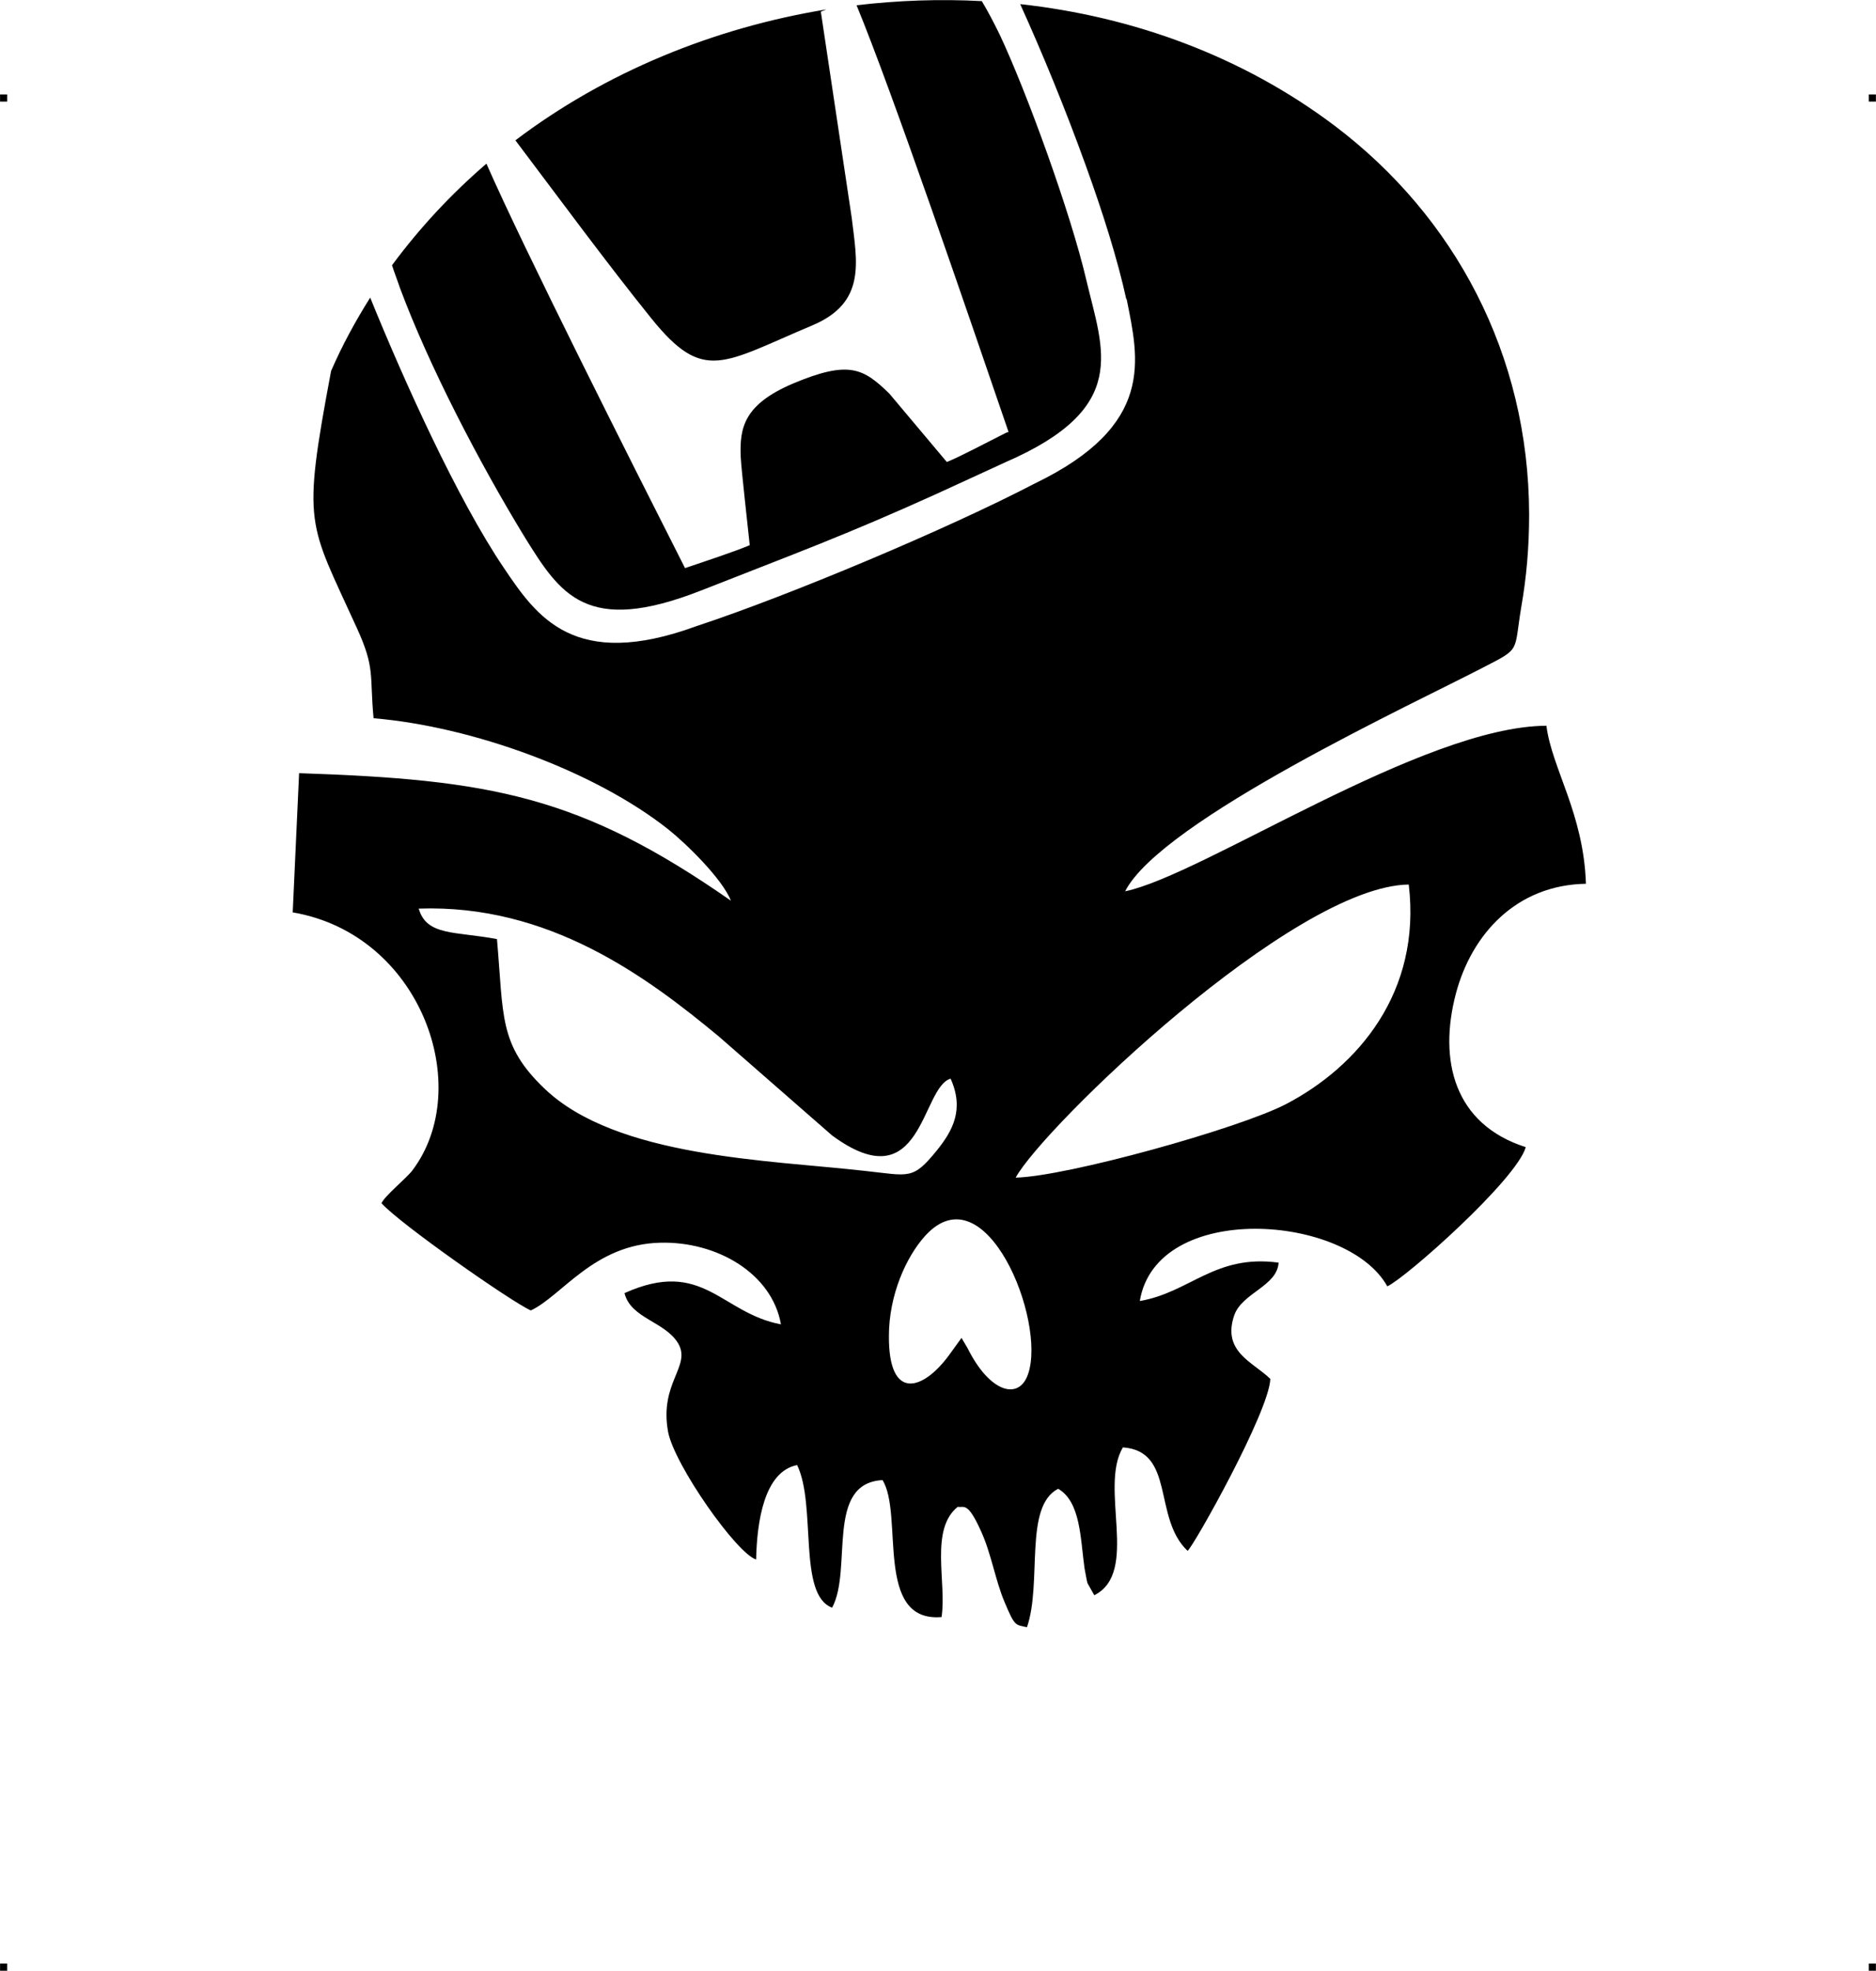
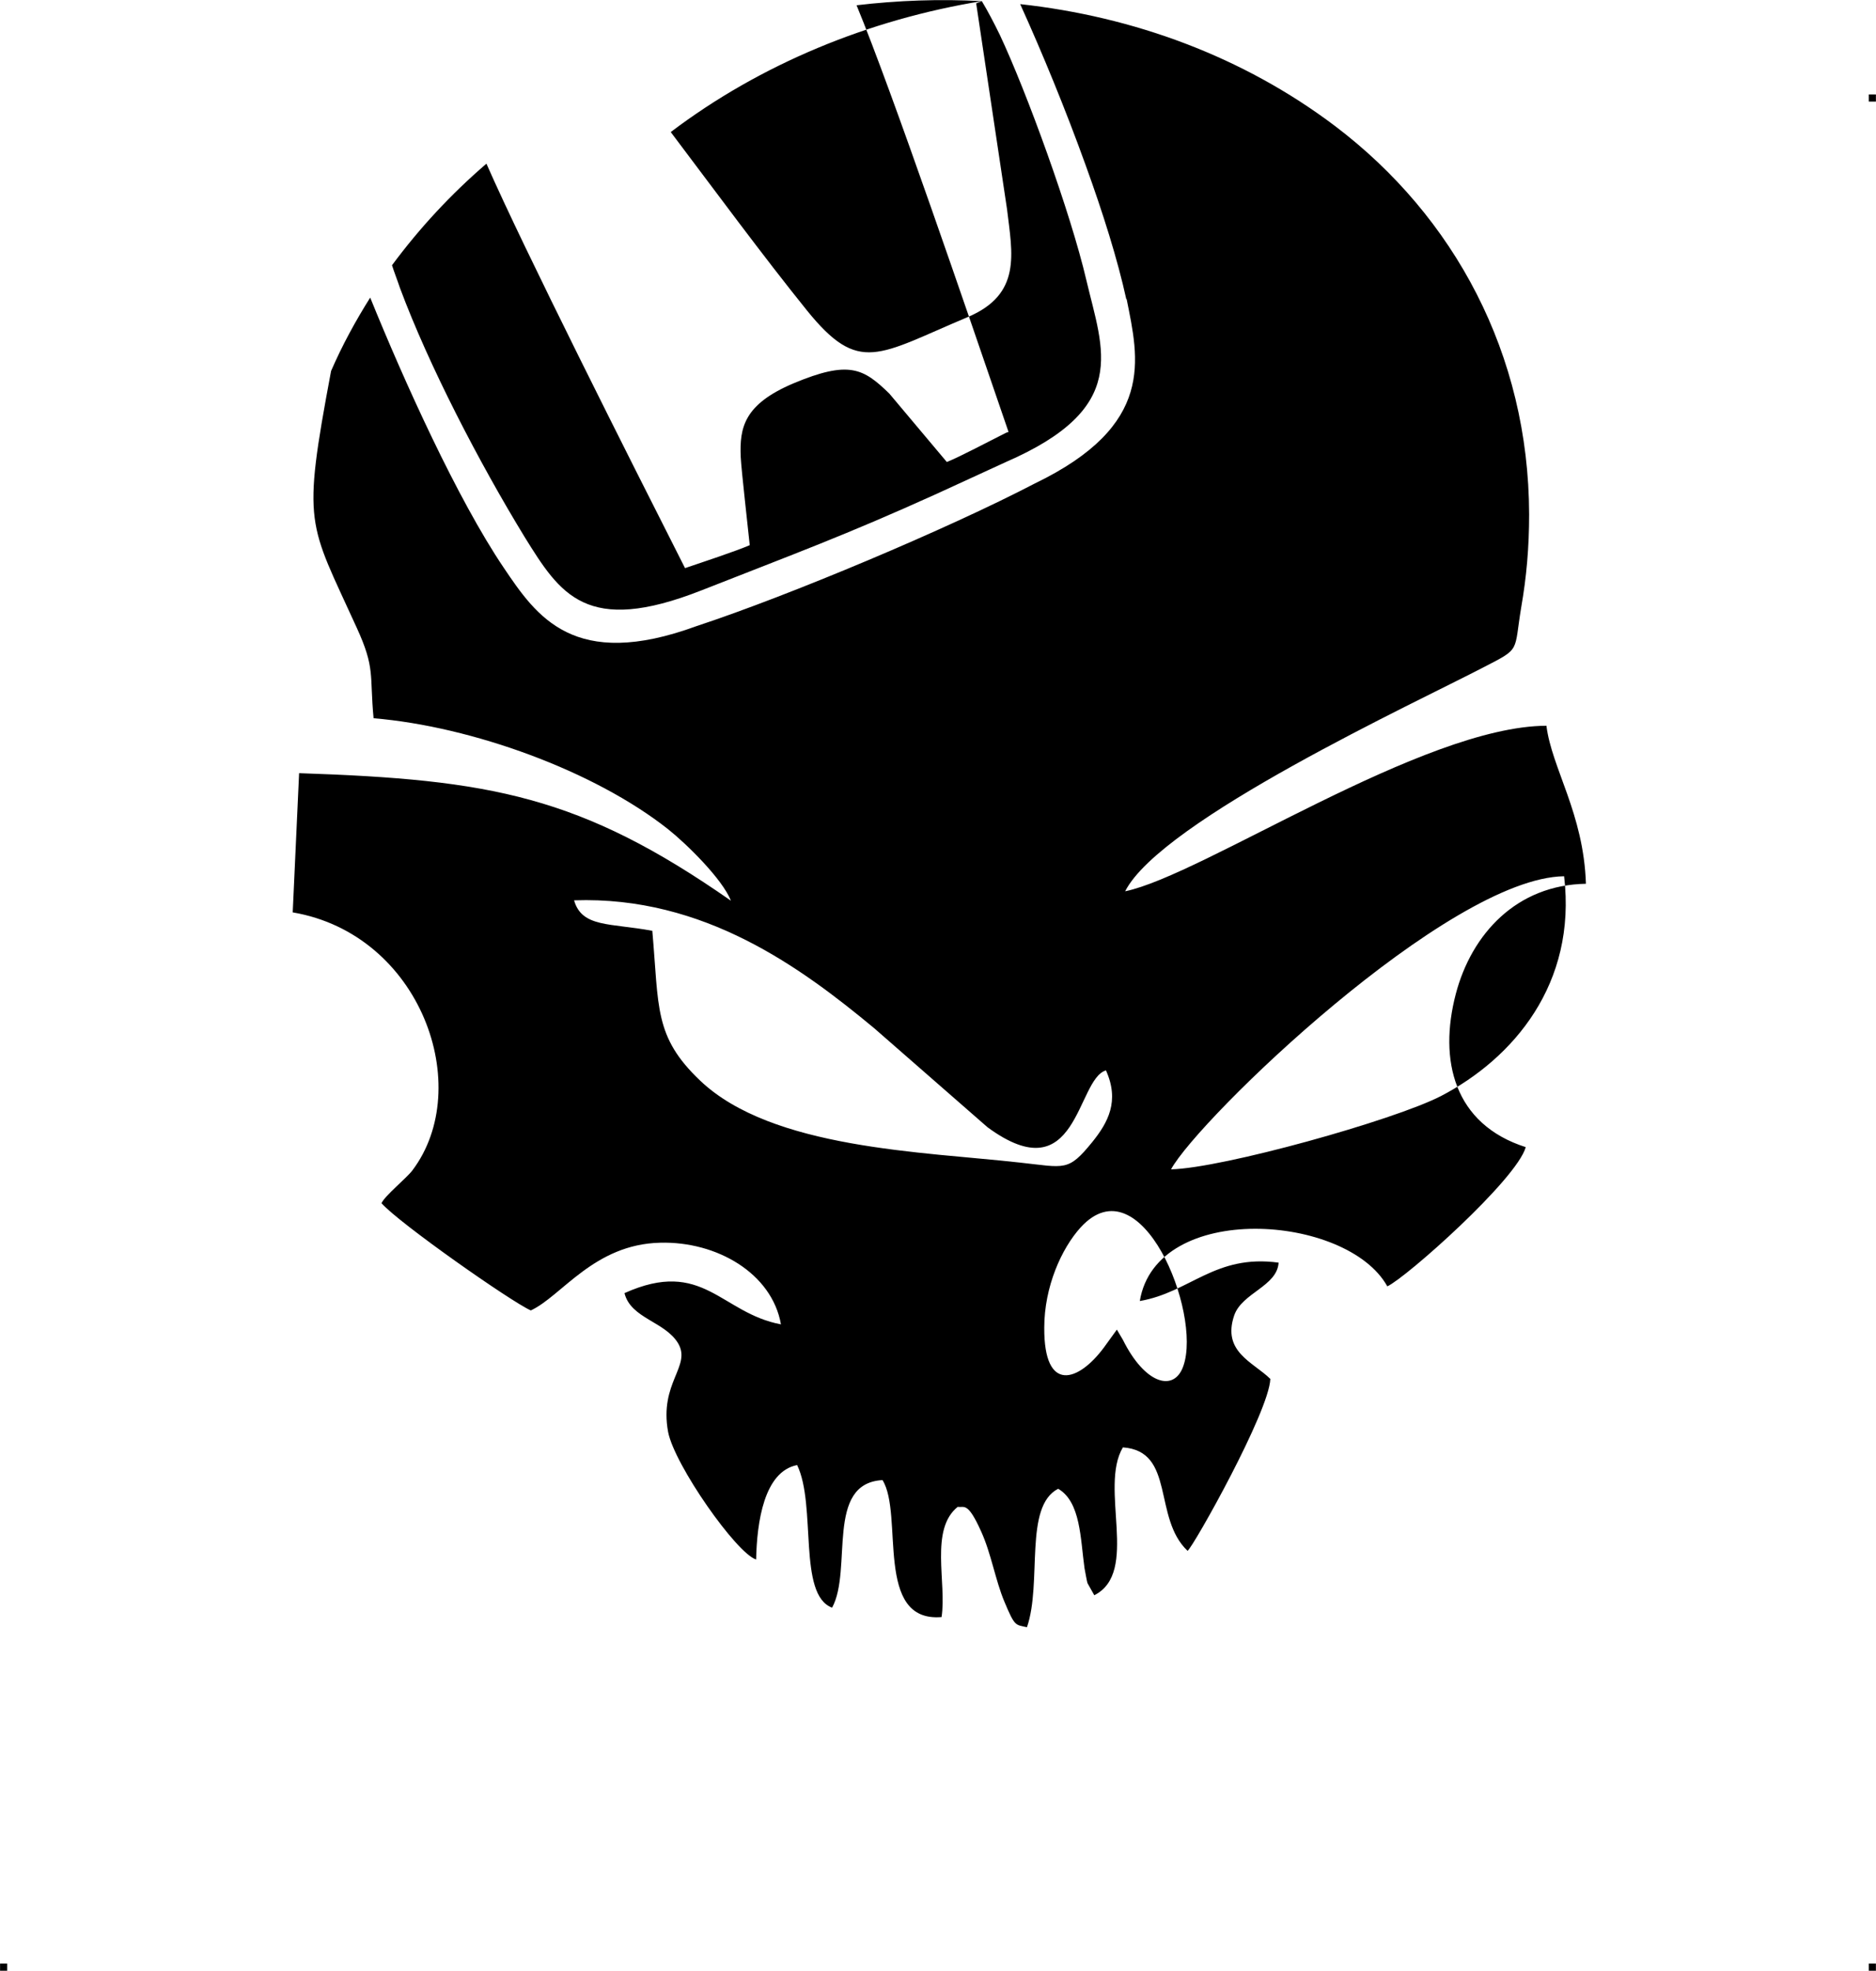
<svg xmlns="http://www.w3.org/2000/svg" xml:space="preserve" width="4.994in" height="5.245in" version="1.1" style="shape-rendering:geometricPrecision; text-rendering:geometricPrecision; image-rendering:optimizeQuality; fill-rule:evenodd; clip-rule:evenodd" viewBox="0 0 4987 5238">
  <g id="Layer_x0020_1">
    <g id="_790621152">
-       <rect class="fil0" y="251" width="18.947" height="19.054" />
      <rect class="fil0" x="4968" y="251" width="18.947" height="19.054" />
      <rect class="fil0" y="5219" width="18.947" height="19.054" />
      <rect class="fil0" x="4968" y="5219" width="18.947" height="19.054" />
    </g>
-     <path class="fil1" d="M880 986c-78,416 -61,398 68,682 50,109 34,125 45,241 262,22 587,140 783,295 49,39 144,132 167,190 -400,-279 -639,-322 -1148,-339l-17 370c341,58 485,465 318,686 -16,21 -73,67 -82,87 48,54 345,262 397,285 82,-38 168,-176 344,-180 150,-4 297,81 321,217 -160,-30 -207,-177 -416,-83 17,68 108,75 143,134 35,61 -51,104 -27,235 17,88 182,323 234,339 2,-99 21,-234 109,-251 52,107 1,345 93,379 55,-101 -19,-331 134,-339 57,91 -23,379 157,364 14,-92 -32,-233 43,-293 17,3 26,-15 62,65 27,59 38,130 62,187 28,67 29,61 60,68 41,-119 -9,-321 83,-368 60,35 59,133 70,211 1,5 7,39 8,40l18 32c121,-61 12,-285 76,-393 140,10 79,187 172,275 16,-12 217,-370 220,-457 -46,-45 -129,-72 -96,-169 21,-60 114,-77 118,-140 -169,-23 -235,79 -369,102 44,-267 551,-232 658,-39 50,-23 344,-284 368,-370 -191,-61 -232,-231 -186,-407 42,-160 162,-290 346,-293 -6,-187 -91,-307 -105,-420 -328,1 -913,397 -1120,440 96,-189 776,-503 954,-596 99,-51 79,-39 99,-159 14,-80 21,-159 21,-247 -1,-426 -199,-792 -516,-1032 -245,-185 -536,-291 -837,-324 59,130 121,281 174,428 46,127 85,251 108,356l1 0c32,160 77,335 -244,490l0 0c-230,120 -653,298 -899,379l0 0c-327,120 -426,-26 -513,-155 -123,-182 -265,-496 -355,-718 -39,62 -74,126 -104,195zm1730 -983c-111,-6 -223,-2 -333,11 95,230 294,813 404,1134l-6 2c-46,23 -121,63 -158,78l-153 -182c-69,-67 -107,-89 -255,-27 -132,56 -143,118 -140,195 2,39 19,185 24,235 -37,16 -122,44 -172,61 -151,-298 -427,-845 -528,-1075 -93,80 -177,170 -251,270 6,19 14,39 21,60 77,207 211,465 332,663 94,151 163,262 470,141 249,-98 381,-146 624,-256l185 -85c331,-144 258,-296 214,-483 -42,-180 -159,-501 -230,-652 -17,-35 -33,-65 -48,-90zm-413 22c-300,49 -588,167 -827,348 114,151 245,329 362,474 139,172 189,118 427,18 145,-61 119,-169 105,-287l-82 -547 15 -6zm166 3526c-1,175 91,144 159,52l34 -47 16 27c59,119 137,140 161,69 49,-142 -113,-542 -273,-368 -51,56 -97,158 -97,267zm337 -421c136,-3 592,-130 718,-195 192,-100 361,-298 327,-584 -308,4 -972,645 -1045,779zm-1379 -634c18,204 4,281 127,398 191,182 592,189 850,218 121,13 128,25 193,-55 41,-51 73,-108 36,-190 -79,23 -74,328 -315,151l-301 -263c-193,-160 -452,-352 -798,-340 21,73 96,60 208,81z" />
+     <path class="fil1" d="M880 986c-78,416 -61,398 68,682 50,109 34,125 45,241 262,22 587,140 783,295 49,39 144,132 167,190 -400,-279 -639,-322 -1148,-339l-17 370c341,58 485,465 318,686 -16,21 -73,67 -82,87 48,54 345,262 397,285 82,-38 168,-176 344,-180 150,-4 297,81 321,217 -160,-30 -207,-177 -416,-83 17,68 108,75 143,134 35,61 -51,104 -27,235 17,88 182,323 234,339 2,-99 21,-234 109,-251 52,107 1,345 93,379 55,-101 -19,-331 134,-339 57,91 -23,379 157,364 14,-92 -32,-233 43,-293 17,3 26,-15 62,65 27,59 38,130 62,187 28,67 29,61 60,68 41,-119 -9,-321 83,-368 60,35 59,133 70,211 1,5 7,39 8,40l18 32c121,-61 12,-285 76,-393 140,10 79,187 172,275 16,-12 217,-370 220,-457 -46,-45 -129,-72 -96,-169 21,-60 114,-77 118,-140 -169,-23 -235,79 -369,102 44,-267 551,-232 658,-39 50,-23 344,-284 368,-370 -191,-61 -232,-231 -186,-407 42,-160 162,-290 346,-293 -6,-187 -91,-307 -105,-420 -328,1 -913,397 -1120,440 96,-189 776,-503 954,-596 99,-51 79,-39 99,-159 14,-80 21,-159 21,-247 -1,-426 -199,-792 -516,-1032 -245,-185 -536,-291 -837,-324 59,130 121,281 174,428 46,127 85,251 108,356l1 0c32,160 77,335 -244,490l0 0c-230,120 -653,298 -899,379l0 0c-327,120 -426,-26 -513,-155 -123,-182 -265,-496 -355,-718 -39,62 -74,126 -104,195zm1730 -983c-111,-6 -223,-2 -333,11 95,230 294,813 404,1134l-6 2c-46,23 -121,63 -158,78l-153 -182c-69,-67 -107,-89 -255,-27 -132,56 -143,118 -140,195 2,39 19,185 24,235 -37,16 -122,44 -172,61 -151,-298 -427,-845 -528,-1075 -93,80 -177,170 -251,270 6,19 14,39 21,60 77,207 211,465 332,663 94,151 163,262 470,141 249,-98 381,-146 624,-256l185 -85c331,-144 258,-296 214,-483 -42,-180 -159,-501 -230,-652 -17,-35 -33,-65 -48,-90zc-300,49 -588,167 -827,348 114,151 245,329 362,474 139,172 189,118 427,18 145,-61 119,-169 105,-287l-82 -547 15 -6zm166 3526c-1,175 91,144 159,52l34 -47 16 27c59,119 137,140 161,69 49,-142 -113,-542 -273,-368 -51,56 -97,158 -97,267zm337 -421c136,-3 592,-130 718,-195 192,-100 361,-298 327,-584 -308,4 -972,645 -1045,779zm-1379 -634c18,204 4,281 127,398 191,182 592,189 850,218 121,13 128,25 193,-55 41,-51 73,-108 36,-190 -79,23 -74,328 -315,151l-301 -263c-193,-160 -452,-352 -798,-340 21,73 96,60 208,81z" />
  </g>
</svg>